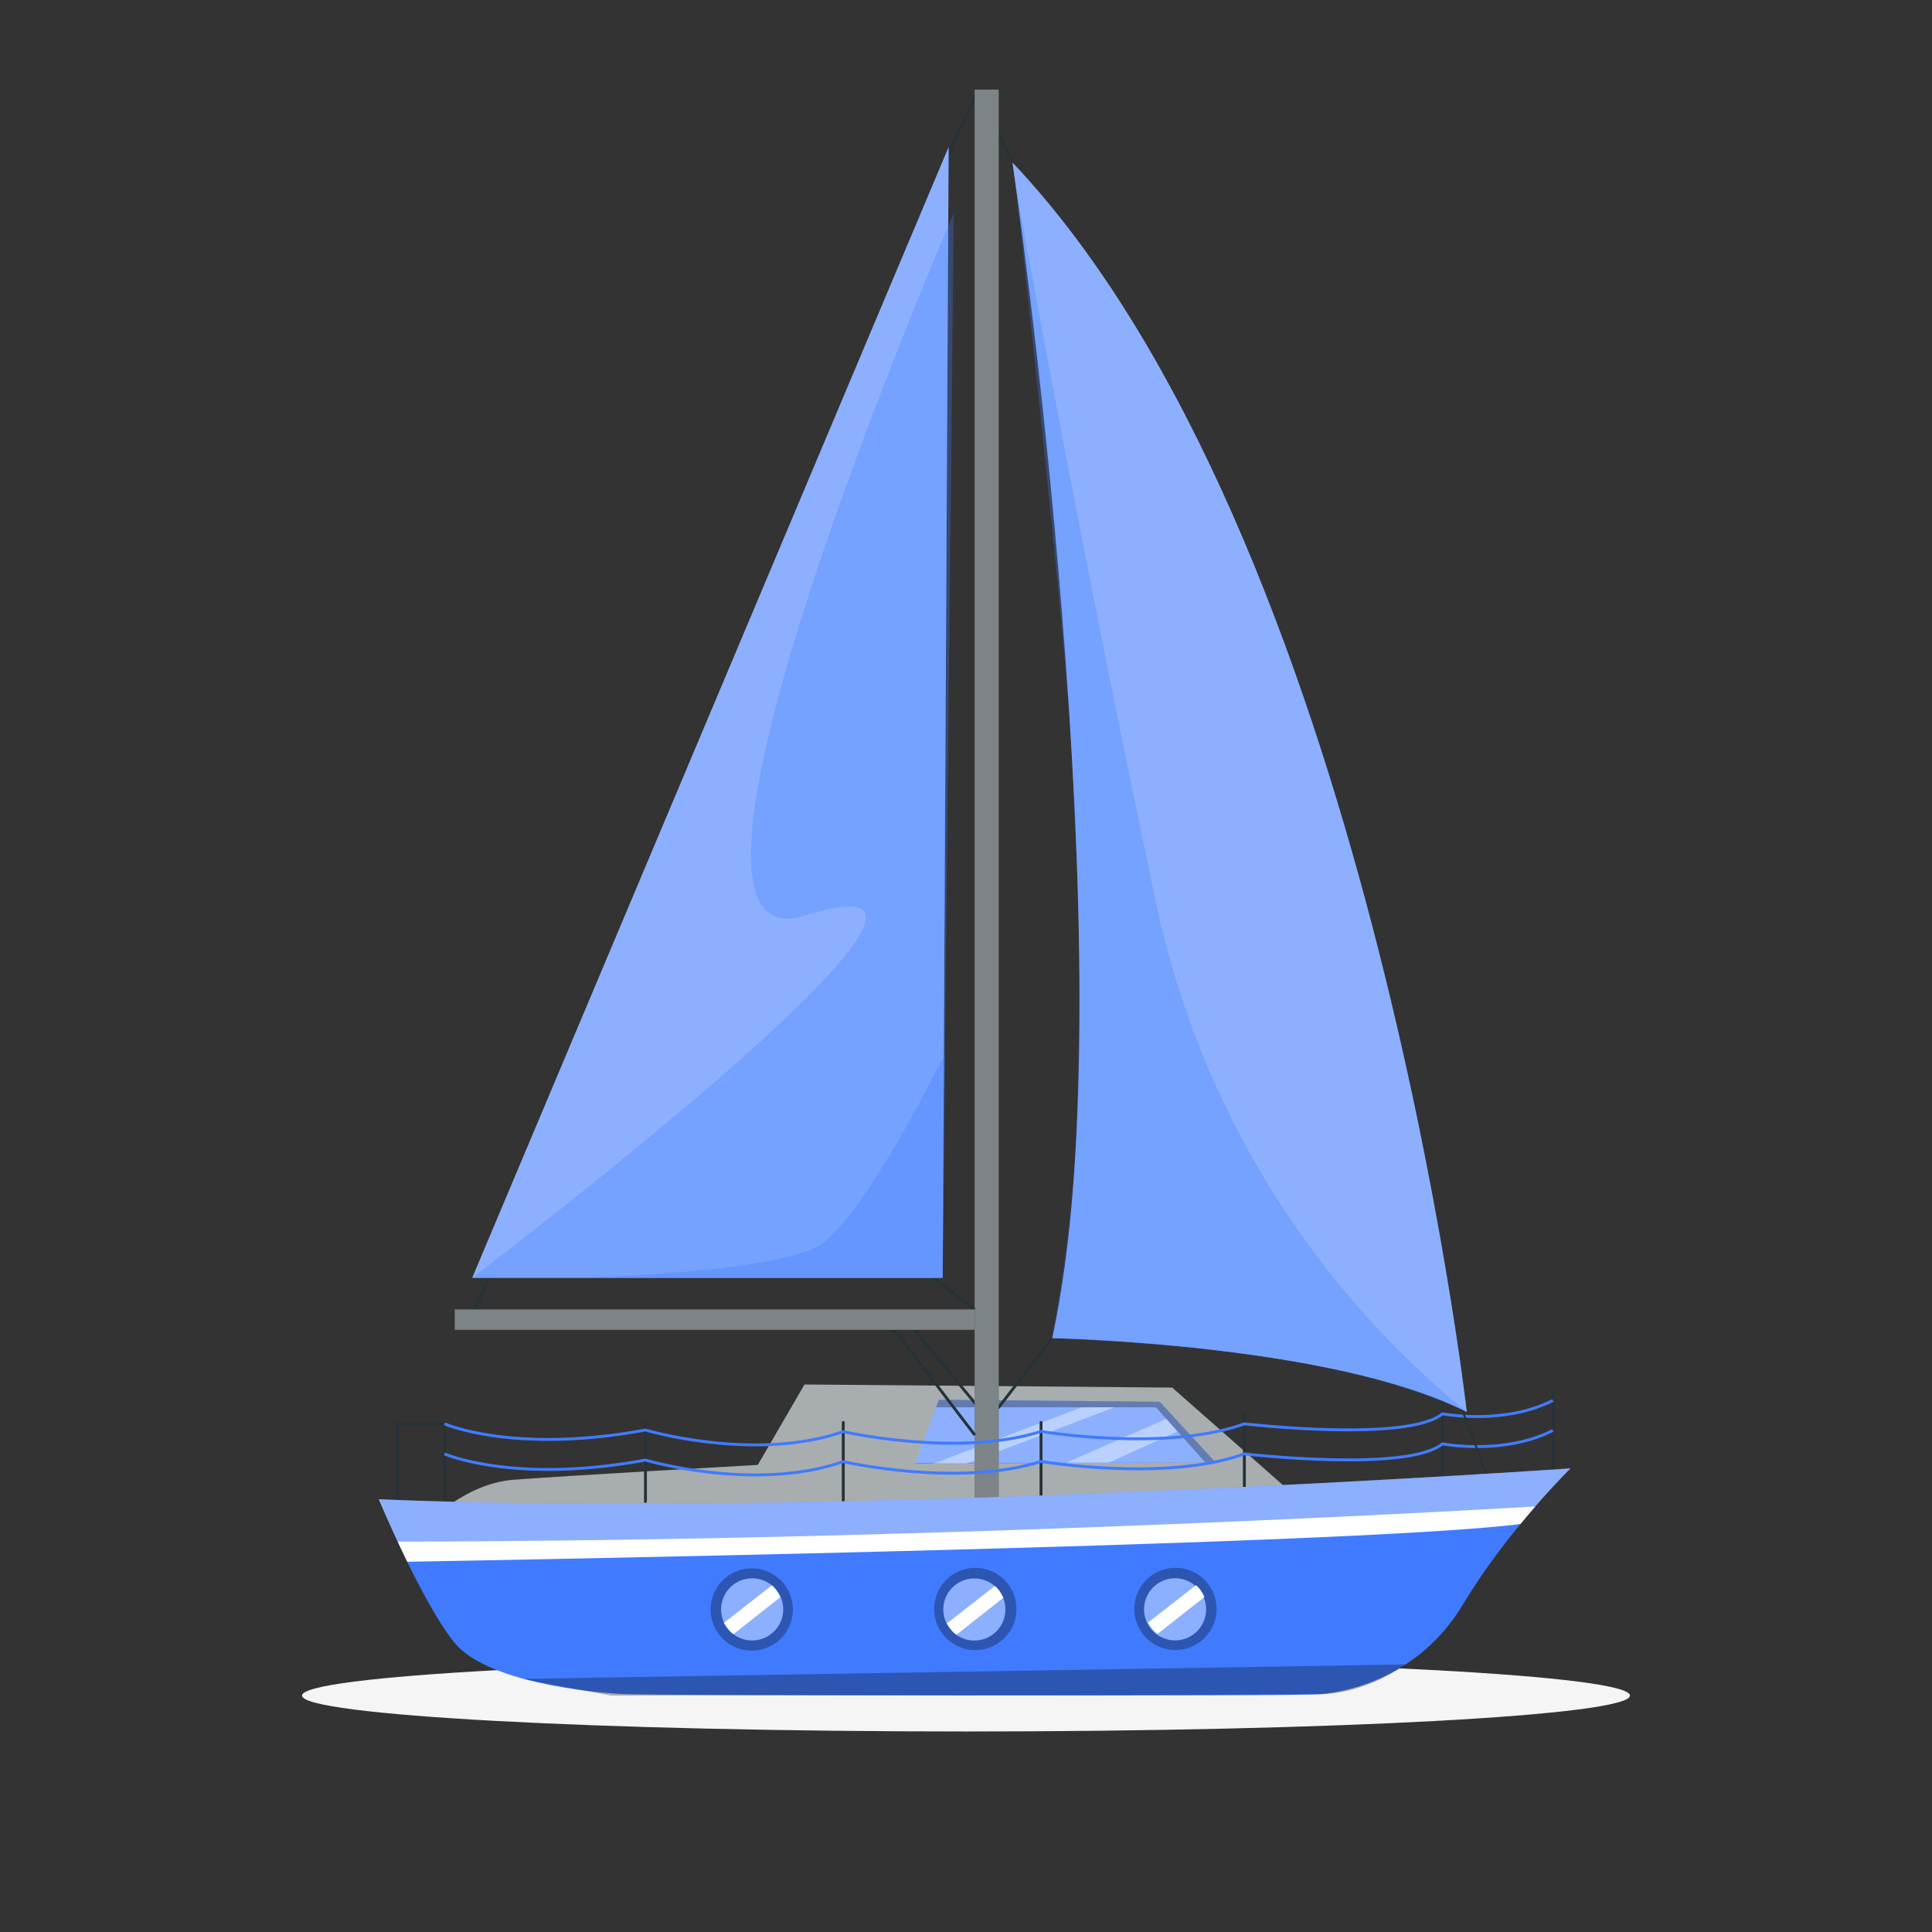
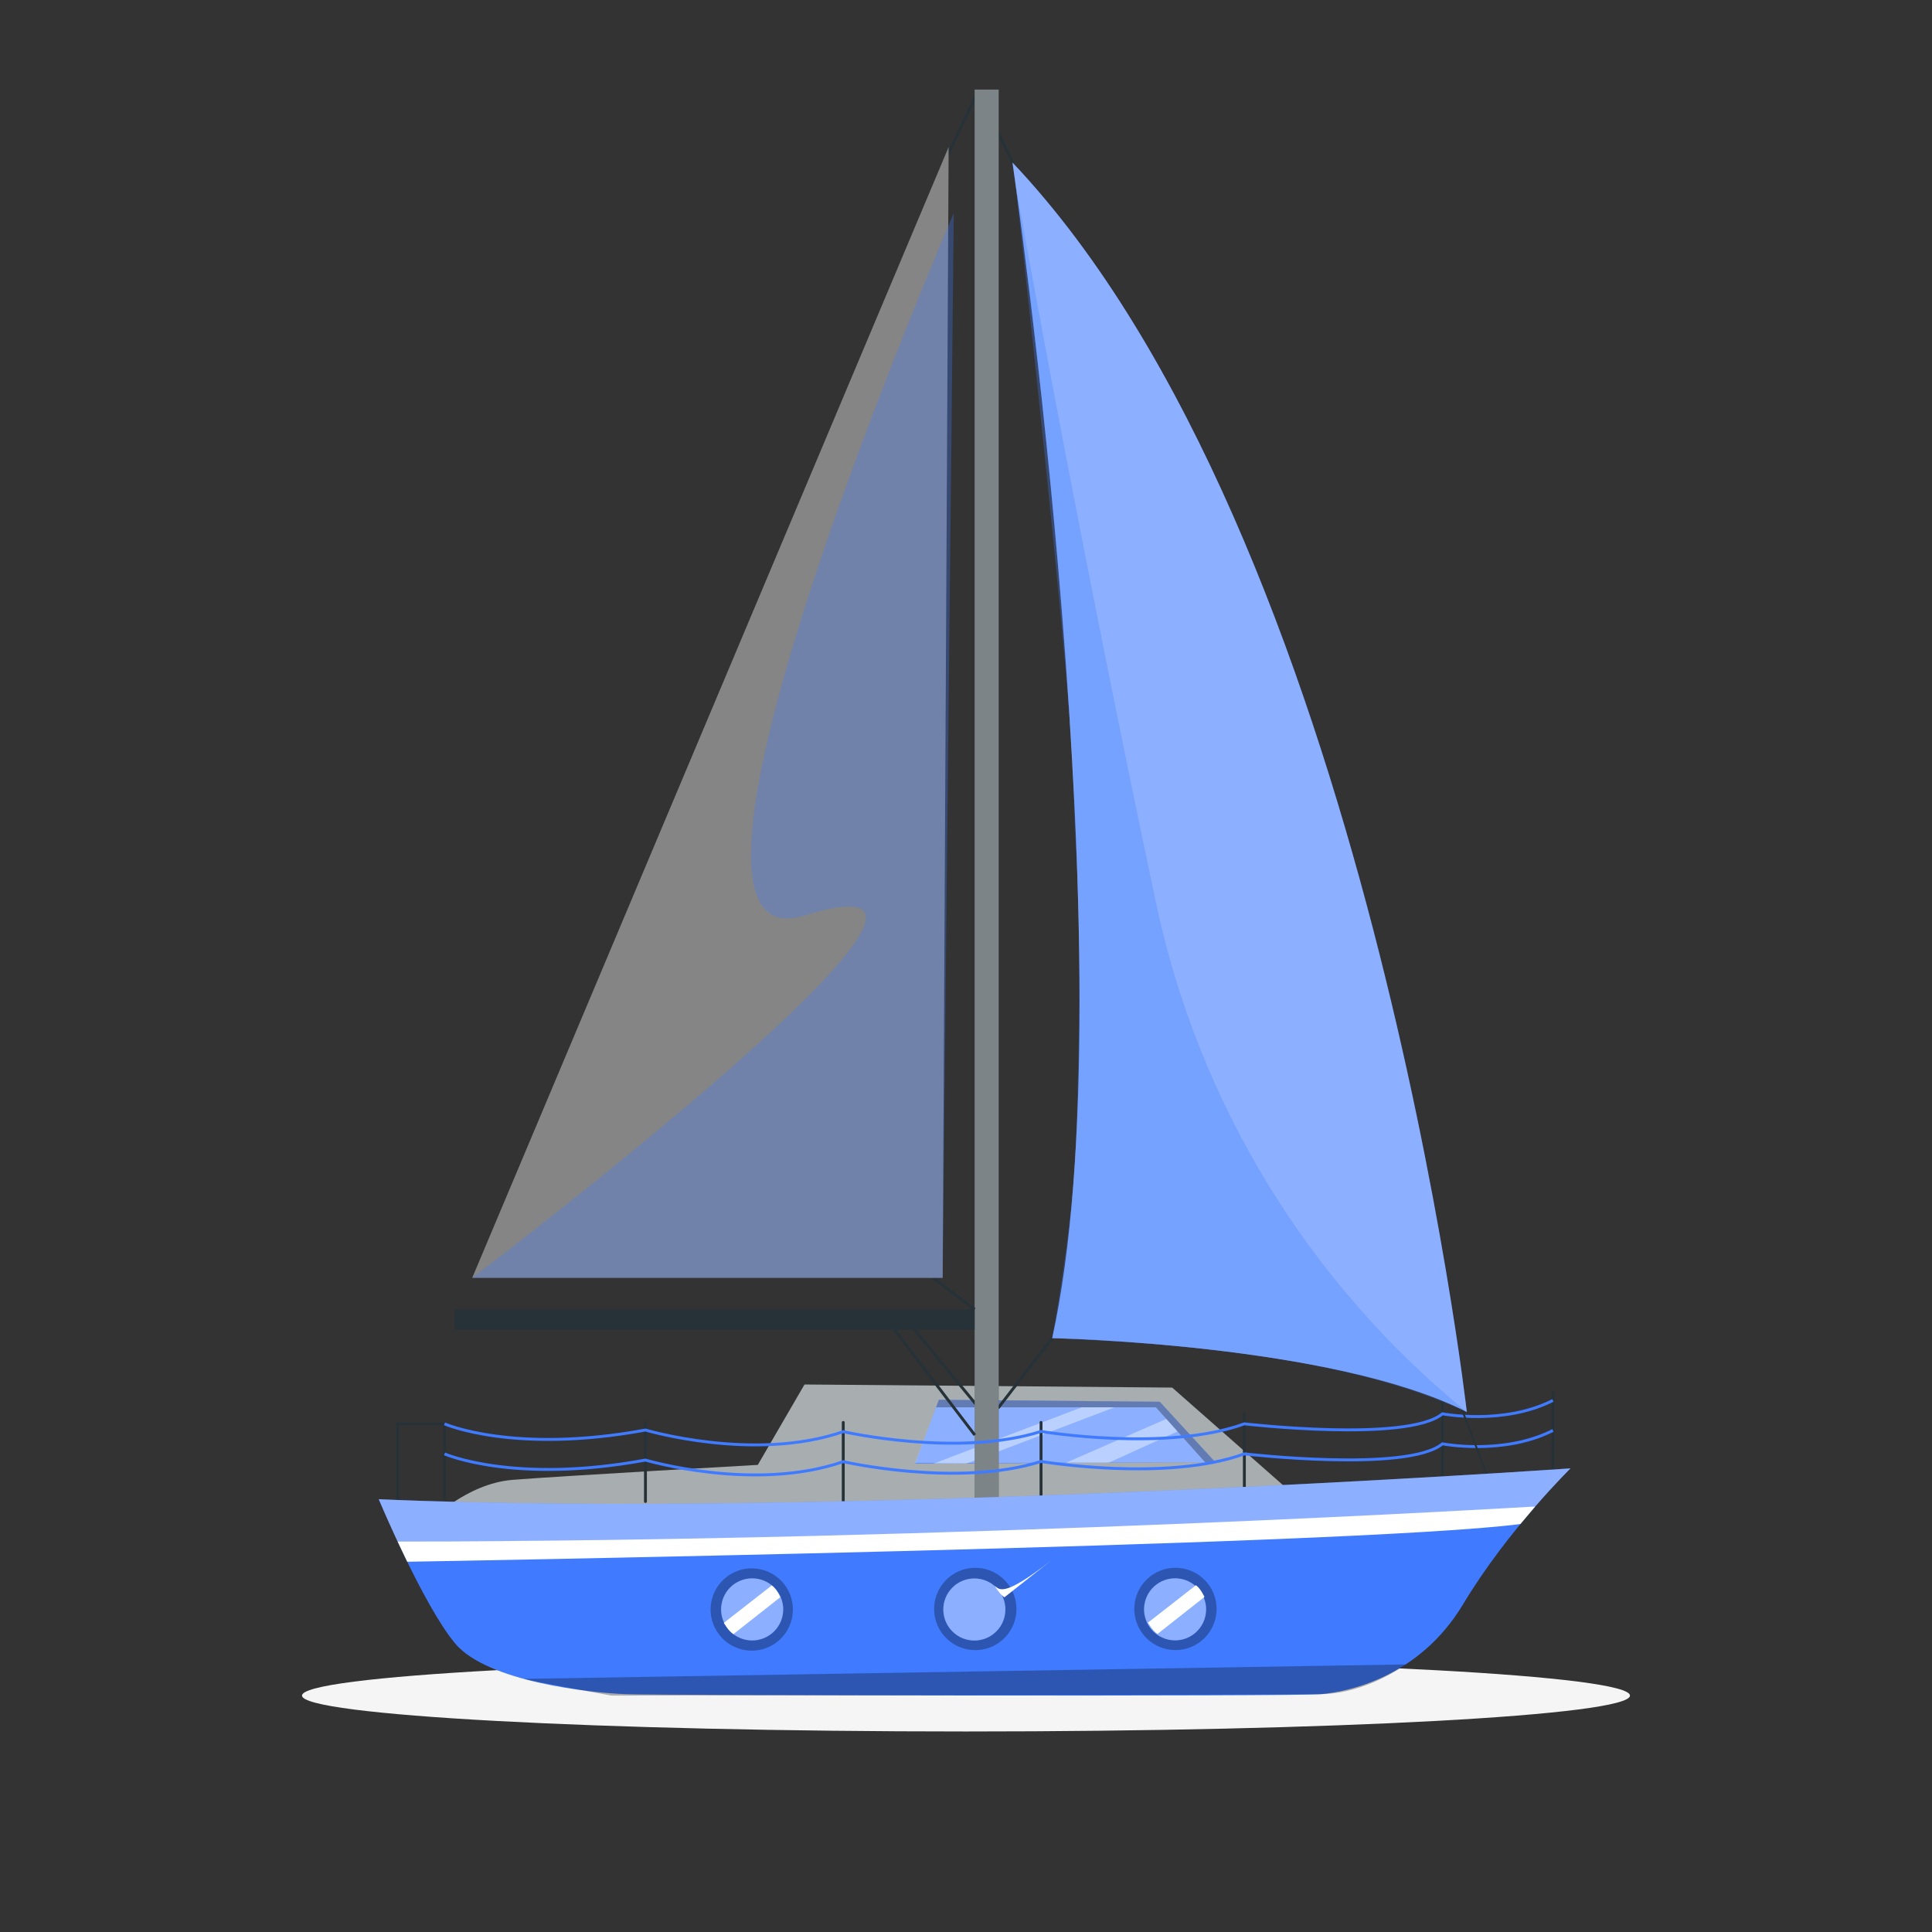
<svg xmlns="http://www.w3.org/2000/svg" version="1.1" x="0px" y="0px" viewBox="0 0 500 500" style="enable-background:new 0 0 500 500;" xml:space="preserve">
  <rect x="0" y="0" width="500" height="500" fill="#333333" stroke="none" />
  <g id="Shadow">
    <g>
      <g>
        <path style="fill:#F5F5F5;" d="M421.841,438.813c0,5.13-76.936,9.289-171.841,9.289s-171.841-4.159-171.841-9.289     c0-5.13,76.936-9.289,171.841-9.289S421.841,433.683,421.841,438.813z" />
      </g>
    </g>
    <line style="fill:none;stroke:#263238;stroke-width:0.75;stroke-linecap:round;stroke-linejoin:round;stroke-miterlimit:10;" x1="262.027" y1="42.065" x2="255.535" y2="28.389" />
  </g>
  <g id="Boat">
    <g>
      <g>
        <path style="fill:#263238;" d="M110.914,393.955c0,0,9.696-10.003,21.742-10.971c12.046-0.968,63.464-3.872,63.464-3.872     l12.086-20.809l95.156,0.803l35.552,31.299L110.914,393.955z" />
        <path style="opacity:0.6;fill:#FFFFFF;" d="M110.914,393.955c0,0,9.696-10.003,21.742-10.971     c12.046-0.968,63.464-3.872,63.464-3.872l12.086-20.809l95.156,0.803l35.552,31.299L110.914,393.955z" />
        <polygon style="fill:#407BFF;" points="314.536,378.427 300.135,362.772 242.979,362.26 236.826,378.785    " />
        <polygon style="opacity:0.4;fill:#FFFFFF;" points="314.536,378.427 300.135,362.772 242.979,362.26 236.826,378.662    " />
        <polygon style="opacity:0.3;" points="242.253,364.21 299.147,364.21 311.881,378.439 314.743,378.662 300.135,362.772      242.979,362.26    " />
        <polygon style="opacity:0.4;fill:#FFFFFF;" points="301.836,367.213 275.903,378.544 286.935,378.544 304.742,370.461    " />
        <polygon style="opacity:0.4;fill:#FFFFFF;" points="288.432,364.21 250.102,378.785 241.579,378.785 279.952,364.21    " />
      </g>
      <polyline style="fill:none;stroke:#263238;stroke-width:0.75;stroke-miterlimit:10;" points="102.888,388.198 102.888,368.488     115.035,368.488 115.035,388.198   " />
      <g>
        <g>
          <path style="fill:#263238;" d="M166.667,368.119c0,6.825,0,13.65,0,20.475c0,0.483,0.75,0.483,0.75,0c0-6.825,0-13.65,0-20.475      C167.417,367.636,166.667,367.635,166.667,368.119L166.667,368.119z" />
        </g>
      </g>
      <g>
        <g>
          <path style="fill:#263238;" d="M217.856,368.119c0,6.825,0,13.65,0,20.475c0,0.483,0.75,0.483,0.75,0c0-6.825,0-13.65,0-20.475      C218.606,367.636,217.856,367.635,217.856,368.119L217.856,368.119z" />
        </g>
      </g>
      <g>
        <g>
          <path style="fill:#263238;" d="M269.044,368.119c0,6.825,0,13.65,0,20.475c0,0.483,0.75,0.483,0.75,0c0-6.825,0-13.65,0-20.475      C269.794,367.636,269.044,367.635,269.044,368.119L269.044,368.119z" />
        </g>
      </g>
      <g>
        <g>
          <path style="fill:#263238;" d="M321.663,365.891c0,6.825,0,13.65,0,20.476c0,0.483,0.75,0.483,0.75,0c0-6.825,0-13.65,0-20.476      C322.413,365.409,321.663,365.408,321.663,365.891L321.663,365.891z" />
        </g>
      </g>
      <g>
        <g>
          <path style="fill:#263238;" d="M372.93,362.426c0,6.825,0,13.65,0,20.475c0,0.483,0.75,0.483,0.75,0c0-6.825,0-13.65,0-20.475      C373.68,361.944,372.93,361.943,372.93,362.426L372.93,362.426z" />
        </g>
      </g>
      <g>
        <g>
          <path style="fill:#263238;" d="M401.518,360.5c0,6.825,0,13.65,0,20.476c0,0.483,0.75,0.483,0.75,0c0-6.825,0-13.65,0-20.476      C402.268,360.018,401.518,360.017,401.518,360.5L401.518,360.5z" />
        </g>
      </g>
      <g>
        <rect x="252.233" y="23.178" style="fill:#263238;" width="6.231" height="365.416" />
-         <line style="fill:none;stroke:#263238;stroke-width:0.75;stroke-miterlimit:10;" x1="122.211" y1="340.319" x2="126.55" y2="330.702" />
        <line style="fill:none;stroke:#263238;stroke-width:0.75;stroke-linecap:round;stroke-linejoin:round;stroke-miterlimit:10;" x1="245.506" y1="39.683" x2="252.233" y2="25.409" />
        <polyline style="fill:none;stroke:#263238;stroke-width:0.75;stroke-miterlimit:10;" points="236.601,344.054 253.205,364.21      258.464,364.21 272.316,346.313    " />
        <rect x="252.233" y="23.178" style="opacity:0.4;fill:#FFFFFF;" width="6.231" height="365.416" />
        <g>
          <rect x="117.675" y="338.875" style="fill:#263238;" width="134.559" height="5.28" />
          <line style="fill:none;stroke:#263238;stroke-width:0.75;stroke-miterlimit:10;" x1="252.233" y1="338.875" x2="241.433" y2="330.702" />
          <line style="fill:none;stroke:#263238;stroke-width:0.75;stroke-miterlimit:10;" x1="252.279" y1="371.391" x2="231.433" y2="344.054" />
-           <polygon style="fill:#407BFF;" points="122.211,330.702 243.962,330.702 245.506,38.056     " />
          <polygon style="opacity:0.4;fill:#FFFFFF;" points="122.211,330.702 243.962,330.702 245.506,38.056     " />
-           <rect x="117.675" y="338.875" style="opacity:0.4;fill:#FFFFFF;" width="134.559" height="5.28" />
          <path style="opacity:0.3;fill:#407BFF;" d="M122.211,330.702c0,0,149.993-113.728,85.973-93.756      c-46.336,14.456,38.65-181.795,38.65-181.795l-2.871,275.55H122.211z" />
        </g>
      </g>
      <path style="fill:none;stroke:#407BFF;stroke-width:0.75;stroke-miterlimit:10;" d="M115.035,368.488    c0,0,17.896,7.893,52.007,1.607c0,0,28.214,8.367,51.189,0.412c0,0,29.651,6.773,51.189-0.052c0,0,32.33,5.407,52.618-1.966    c0,0,42.194,4.875,51.267-2.596c0,0,15.772,3.055,28.588-3.465" />
      <path style="fill:none;stroke:#407BFF;stroke-width:0.75;stroke-miterlimit:10;" d="M115.035,376.259    c0,0,17.896,7.893,52.007,1.607c0,0,28.214,8.367,51.189,0.412c0,0,29.651,6.773,51.189-0.052c0,0,32.33,5.407,52.618-1.966    c0,0,42.194,4.875,51.267-2.596c0,0,15.772,3.055,28.588-3.465" />
      <line style="fill:none;stroke:#263238;stroke-width:0.5;stroke-miterlimit:10;" x1="378.357" y1="364.8" x2="385.282" y2="382.902" />
      <path style="fill:#407BFF;" d="M272.316,346.313c0,0,72.755,1.47,107.295,19.107c0,0-25.721-226.349-117.584-323.356    C262.027,42.065,292.893,252.981,272.316,346.313z" />
      <path style="opacity:0.4;fill:#FFFFFF;" d="M272.316,346.313c0,0,72.755,1.47,107.295,19.107c0,0-25.721-226.349-117.584-323.356    C262.027,42.065,292.893,252.981,272.316,346.313z" />
      <path style="fill:#407BFF;" d="M98.017,387.997c0,0,11.494,27.459,19.796,37.357c8.302,9.898,35.122,12.772,44.062,13.091    c8.94,0.319,173.374,0.639,180.079,0c6.705-0.639,25.224-4.151,36.718-23.308c11.494-19.157,27.778-35.122,27.778-35.122    C406.143,380.015,217.609,393.173,98.017,387.997z" />
      <path style="fill:#FFFFFF;" d="M102.888,398.927l2.505,5.252c0,0,244.062-4.09,288.088-9.76l3.835-4.539    C397.315,389.88,247.169,398.928,102.888,398.927z" />
      <path style="opacity:0.4;fill:#FFFFFF;" d="M98.017,387.997c0,0,1.973,4.711,4.871,10.93l0,0c0,0,230.546,0.36,294.428-9.046    c5.279-6.083,9.135-9.866,9.135-9.866C406.143,380.015,217.609,393.173,98.017,387.997z" />
      <g>
        <ellipse transform="matrix(0.231 -0.973 0.973 0.231 -255.596 509.599)" style="opacity:0.3;" cx="194.513" cy="416.459" rx="10.655" ry="10.655" />
        <ellipse transform="matrix(0.925 -0.381 0.381 0.925 -143.916 105.449)" style="fill:#407BFF;" cx="194.513" cy="416.402" rx="8.033" ry="8.033" />
        <ellipse transform="matrix(0.925 -0.381 0.381 0.925 -143.916 105.449)" style="opacity:0.4;fill:#FFFFFF;" cx="194.513" cy="416.402" rx="8.033" ry="8.033" />
        <path style="fill:#FFFFFF;" d="M199.743,410.309l-12.413,9.684c0,0,1.283,2.199,2.484,2.917l12.13-9.561     C201.944,413.349,200.992,411.19,199.743,410.309z" />
      </g>
      <g>
        <ellipse transform="matrix(0.687 -0.727 0.727 0.687 -223.757 313.566)" style="opacity:0.3;" cx="252.233" cy="416.61" rx="10.655" ry="10.655" />
        <ellipse transform="matrix(0.707 -0.707 0.707 0.707 -220.67 300.361)" style="fill:#407BFF;" cx="252.233" cy="416.553" rx="8.033" ry="8.033" />
        <ellipse transform="matrix(0.707 -0.707 0.707 0.707 -220.67 300.361)" style="opacity:0.4;fill:#FFFFFF;" cx="252.233" cy="416.553" rx="8.033" ry="8.033" />
-         <path style="fill:#FFFFFF;" d="M257.463,410.46l-12.413,9.684c0,0,1.282,2.199,2.484,2.917l12.13-9.561     C259.664,413.5,258.712,411.341,257.463,410.46z" />
+         <path style="fill:#FFFFFF;" d="M257.463,410.46c0,0,1.282,2.199,2.484,2.917l12.13-9.561     C259.664,413.5,258.712,411.341,257.463,410.46z" />
      </g>
      <g>
        <ellipse transform="matrix(0.707 -0.707 0.707 0.707 -205.319 337.12)" style="opacity:0.3;" cx="304.28" cy="416.402" rx="10.655" ry="10.655" />
        <ellipse transform="matrix(0.229 -0.973 0.973 0.229 -170.674 617.215)" style="fill:#407BFF;" cx="304.28" cy="416.346" rx="8.033" ry="8.033" />
        <ellipse transform="matrix(0.229 -0.973 0.973 0.229 -170.674 617.215)" style="opacity:0.4;fill:#FFFFFF;" cx="304.28" cy="416.346" rx="8.033" ry="8.033" />
        <path style="fill:#FFFFFF;" d="M309.51,410.252l-12.413,9.684c0,0,1.282,2.199,2.484,2.917l12.13-9.561     C311.711,413.292,310.759,411.134,309.51,410.252z" />
      </g>
      <path style="opacity:0.3;fill:#407BFF;" d="M262.835,47.808c0,0,14.978,85.058,36.339,185.871    c10.978,51.809,39.37,98.302,80.437,131.742l0,0c-26.776-12.443-64.613-17.413-107.295-19.107c0,0,5.283-28.87,6.079-49.079    c0.482-12.245,1.18-35.805,0.878-57.228c-0.196-13.934-1.384-27.068-1.379-35.24C277.907,182.456,262.835,47.808,262.835,47.808z" />
-       <path style="opacity:0.3;fill:#407BFF;" d="M149.451,330.702c0,0,51.184-1.176,62.795-8.522    c11.611-7.346,32.321-49.524,32.321-49.524l-0.605,58.046H149.451" />
      <path style="opacity:0.3;" d="M135.549,434.485l228.241-3.736c0,0-9.872,7.475-21.836,7.696    c-11.964,0.221-183.755,0.369-183.755,0.369S137.826,435.142,135.549,434.485z" />
    </g>
  </g>
</svg>